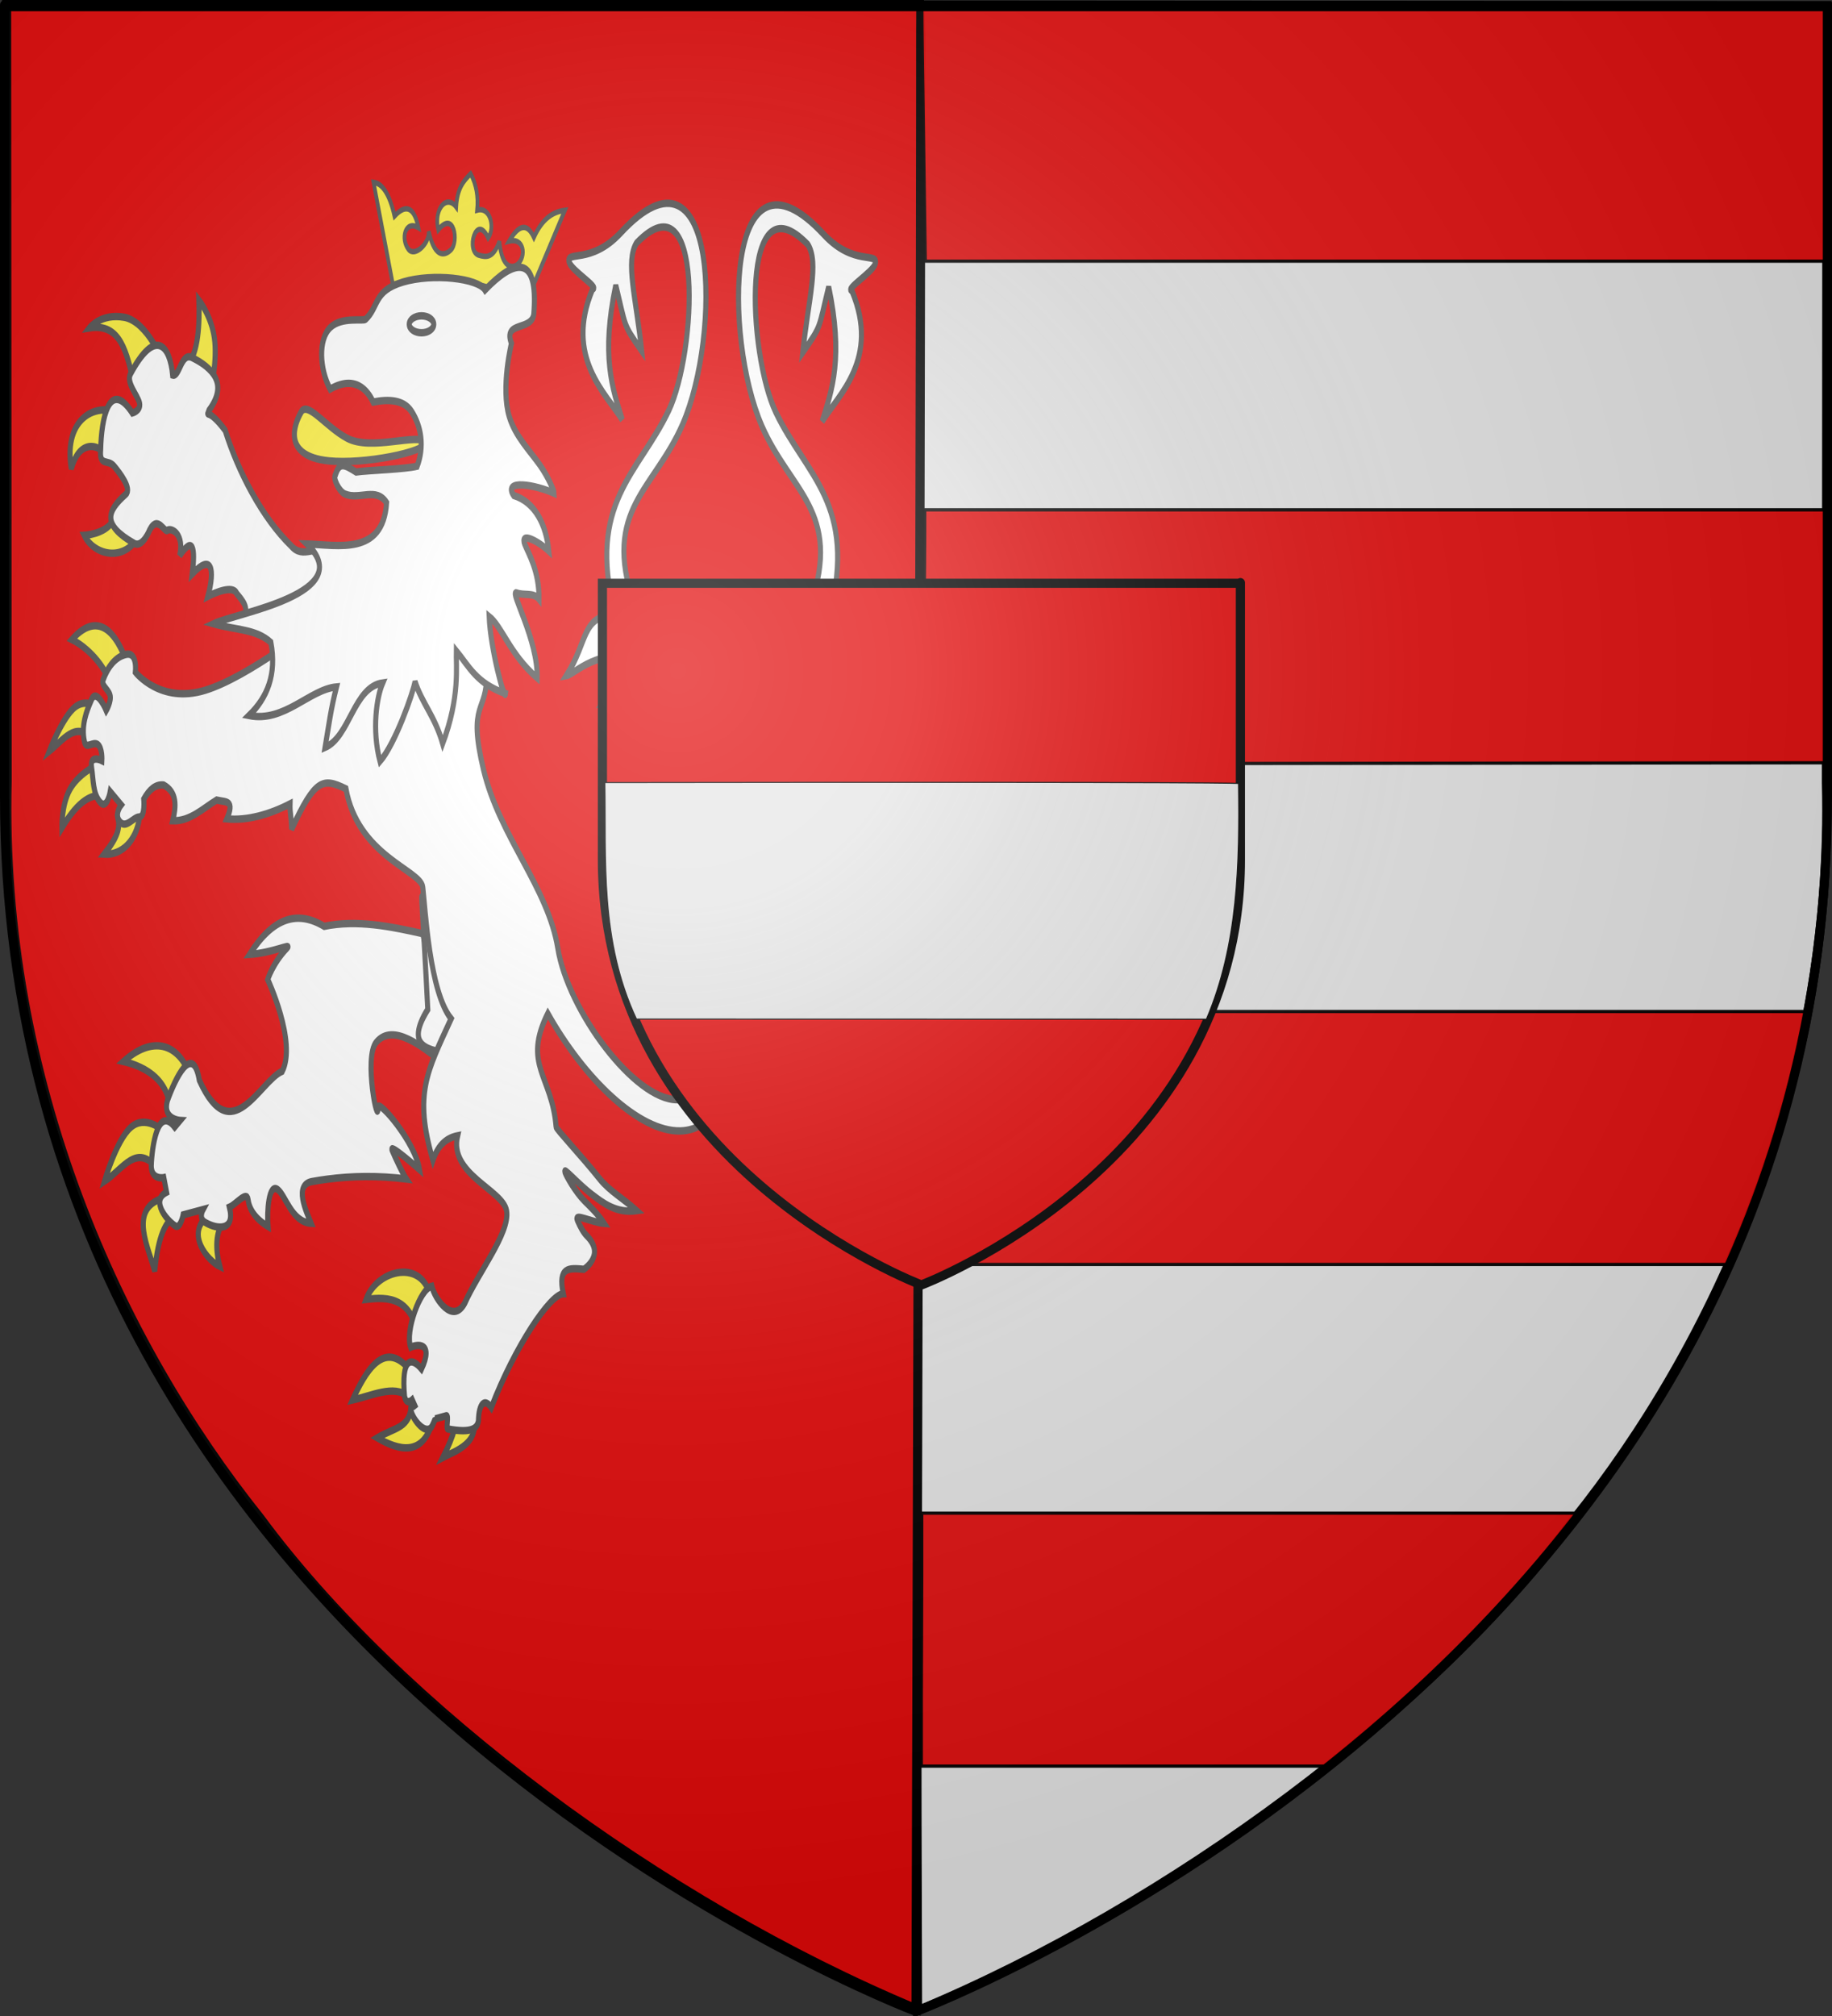
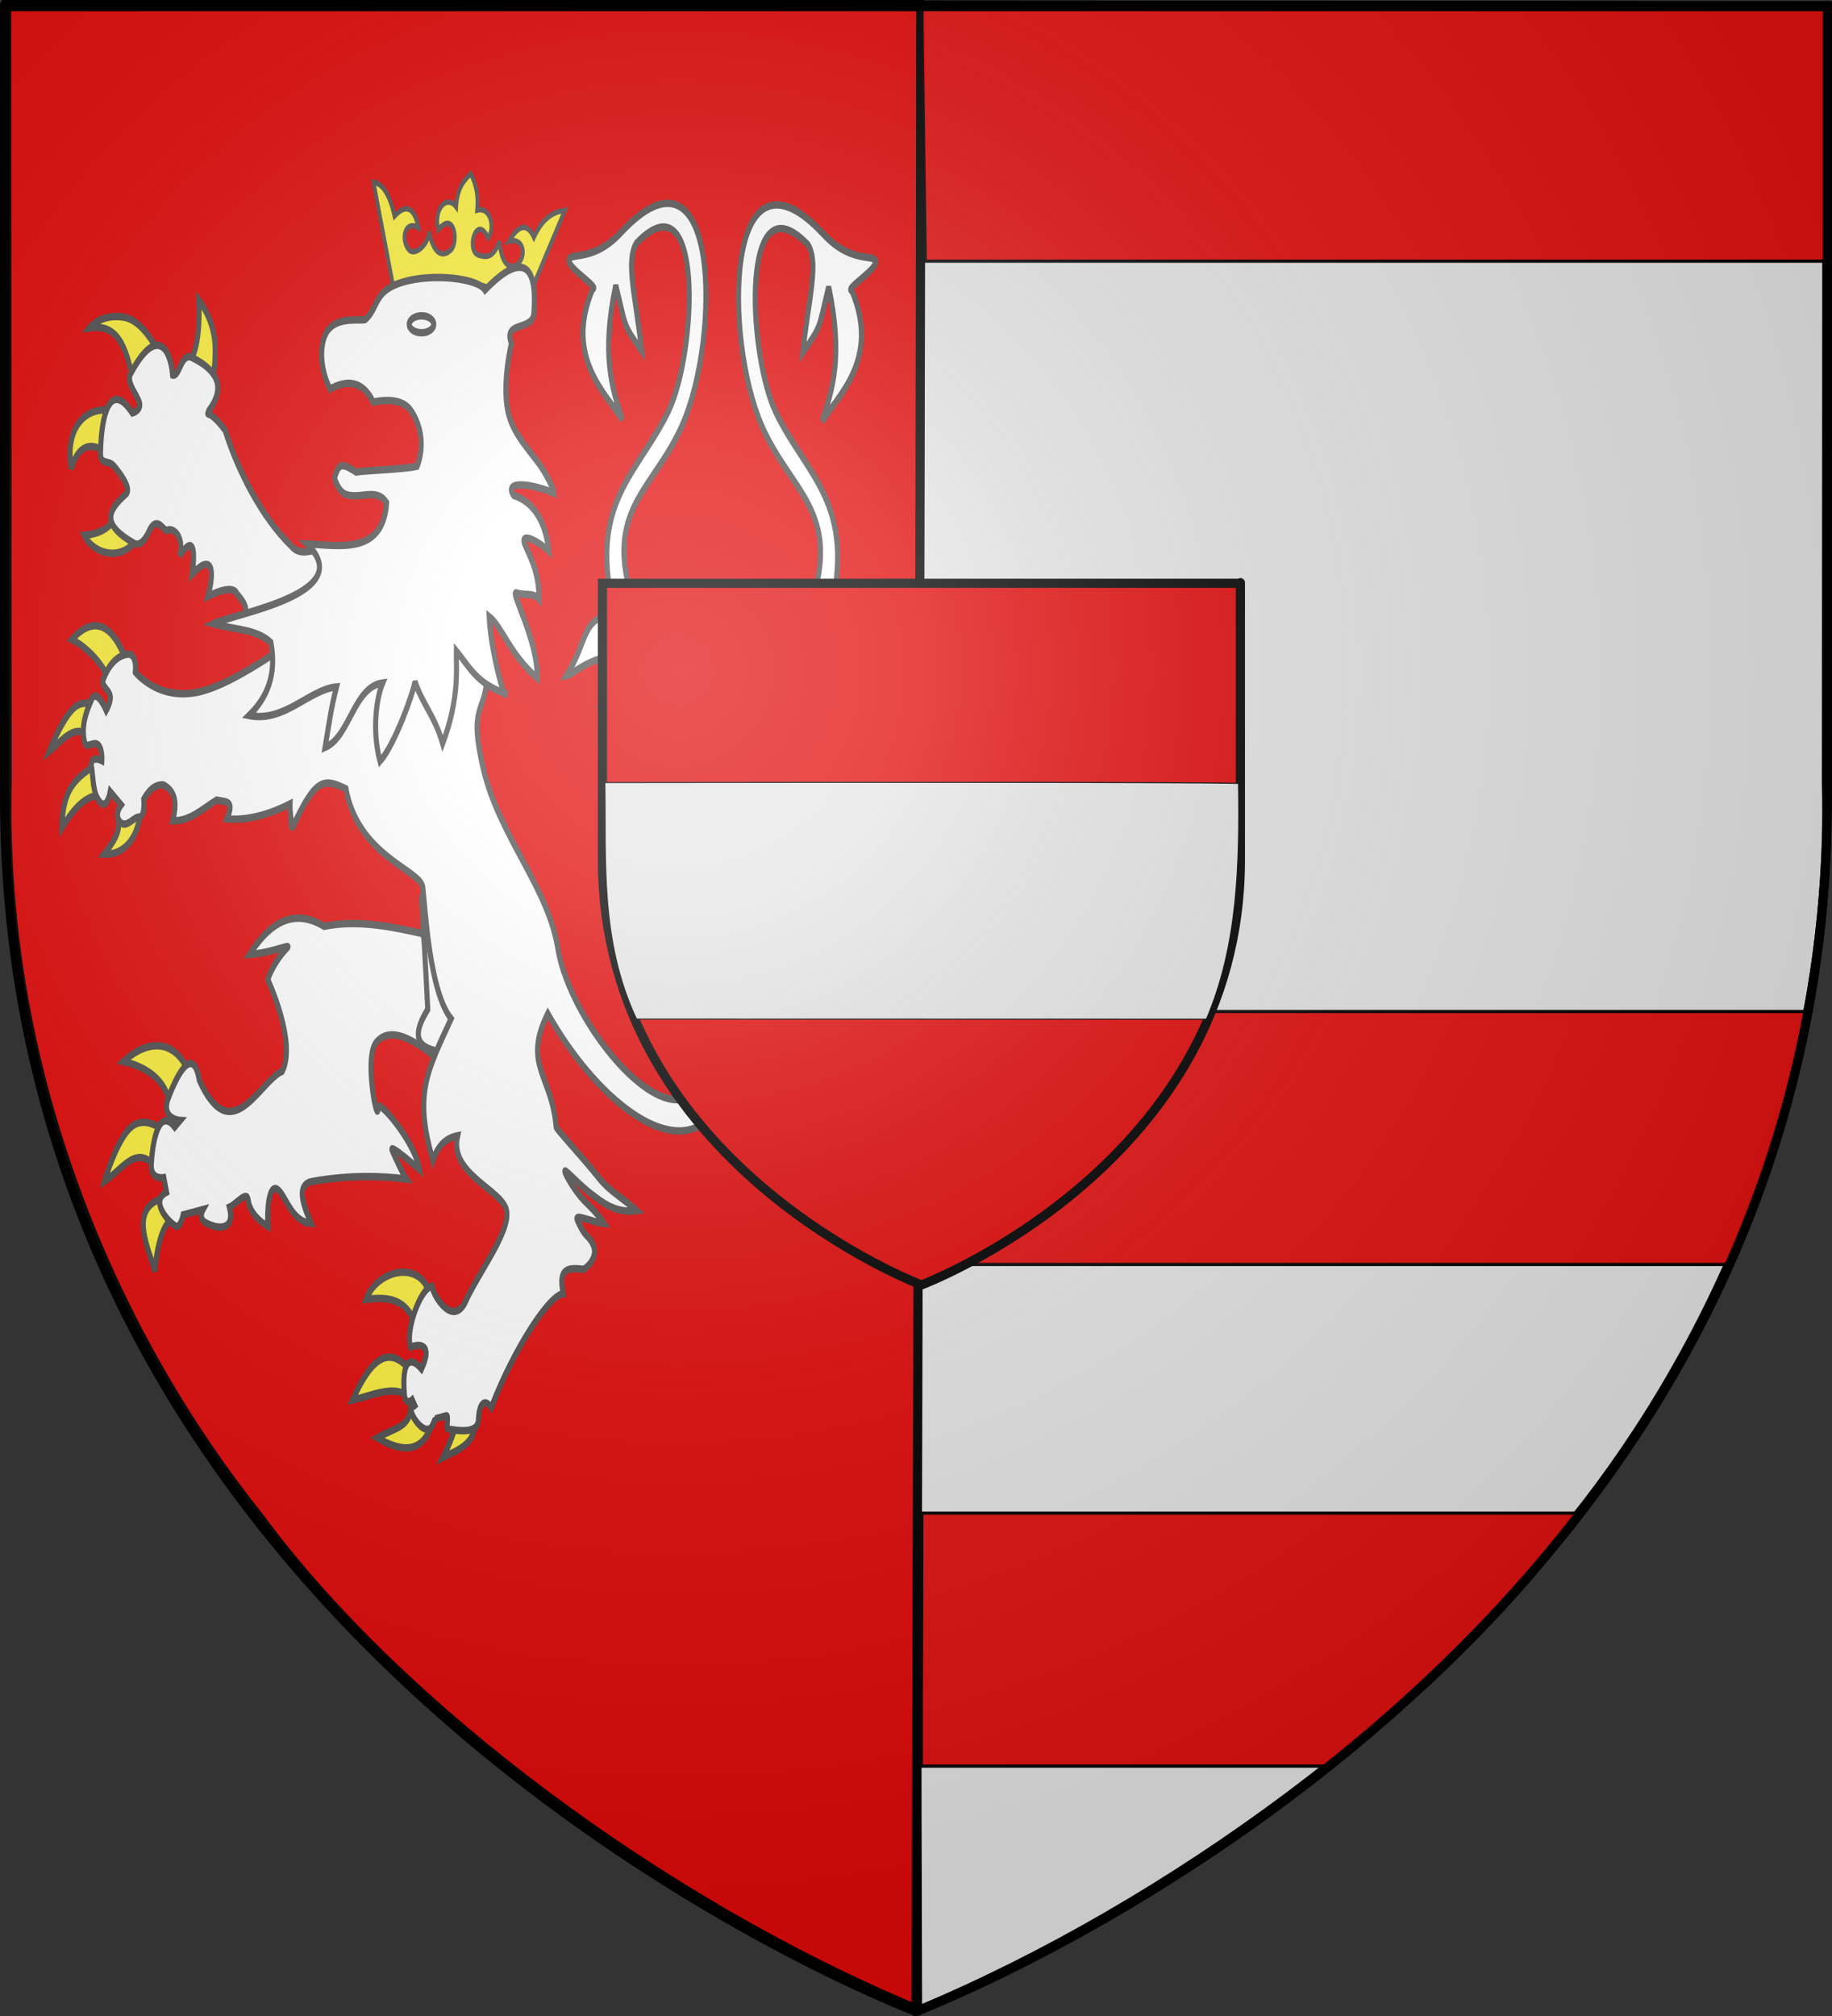
<svg xmlns="http://www.w3.org/2000/svg" xmlns:xlink="http://www.w3.org/1999/xlink" version="1.0" width="600" height="660" id="svg2">
  <rect width="100%" height="100%" fill="#333333" stroke="none" />
  <desc id="desc4">Flag of Canton of Valais (Wallis)</desc>
  <defs id="defs6">
    <linearGradient id="linearGradient2893">
      <stop id="stop2895" style="stop-color:#ffffff;stop-opacity:0.314" offset="0" />
      <stop id="stop2897" style="stop-color:#ffffff;stop-opacity:0.251" offset="0.19" />
      <stop id="stop2901" style="stop-color:#6b6b6b;stop-opacity:0.125" offset="0.6" />
      <stop id="stop2899" style="stop-color:#000000;stop-opacity:0.125" offset="1" />
    </linearGradient>
    <linearGradient id="linearGradient2885">
      <stop id="stop2887" style="stop-color:#ffffff;stop-opacity:1" offset="0" />
      <stop id="stop2891" style="stop-color:#ffffff;stop-opacity:1" offset="0.229" />
      <stop id="stop2889" style="stop-color:#000000;stop-opacity:1" offset="1" />
    </linearGradient>
    <linearGradient id="linearGradient2955">
      <stop id="stop2867" style="stop-color:#fd0000;stop-opacity:1" offset="0" />
      <stop id="stop2873" style="stop-color:#e77275;stop-opacity:0.659" offset="0.5" />
      <stop id="stop2959" style="stop-color:#000000;stop-opacity:0.323" offset="1" />
    </linearGradient>
    <radialGradient cx="225.524" cy="218.901" r="300" fx="225.524" fy="218.901" id="radialGradient2961" xlink:href="#linearGradient2955" gradientUnits="userSpaceOnUse" gradientTransform="matrix(-4.167939e-4,2.183,-1.884,-3.599562e-4,615.597,-289.121)" />
    <polygon points="0,-1 0.588,0.809 -0.951,-0.309 0.951,-0.309 -0.588,0.809 0,-1 " transform="scale(53,53)" id="star" />
    <clipPath id="clip">
      <path d="M 0,-200 L 0,600 L 300,600 L 300,-200 L 0,-200 z" id="path10" />
    </clipPath>
    <radialGradient cx="225.524" cy="218.901" r="300" fx="225.524" fy="218.901" id="radialGradient1911" xlink:href="#linearGradient2955" gradientUnits="userSpaceOnUse" gradientTransform="matrix(-4.167939e-4,2.183,-1.884,-3.599562e-4,615.597,-289.121)" />
    <radialGradient cx="225.524" cy="218.901" r="300" fx="225.524" fy="218.901" id="radialGradient2865" xlink:href="#linearGradient2955" gradientUnits="userSpaceOnUse" gradientTransform="matrix(0,1.749,-1.593,-1.049767e-7,551.788,-191.29)" />
    <radialGradient cx="225.524" cy="218.901" r="300" fx="225.524" fy="218.901" id="radialGradient2871" xlink:href="#linearGradient2955" gradientUnits="userSpaceOnUse" gradientTransform="matrix(0,1.386,-1.323,-5.741131e-8,-158.082,-109.541)" />
    <radialGradient cx="221.445" cy="226.331" r="300" fx="221.445" fy="226.331" id="radialGradient3163" xlink:href="#linearGradient2893" gradientUnits="userSpaceOnUse" gradientTransform="matrix(1.353,0,0,1.349,-77.629,-85.747)" />
  </defs>
  <g id="layer3" style="display:inline">
    <path d="M 299.385,658.545 C 299.385,658.545 597.885,546.225 597.885,260.773 C 597.885,-24.678 597.885,2.221 597.885,2.221 L 0.885,2.221 L 0.885,260.773 C 0.885,546.225 299.385,658.545 299.385,658.545 z" id="path2855" style="fill:#ffffff;fill-opacity:1;fill-rule:evenodd;stroke:none;stroke-width:1px;stroke-linecap:butt;stroke-linejoin:miter;stroke-opacity:1" />
    <path d="M 300.504,658.302 C 298.617,2.778 298.994,1.646 298.994,1.646 L 598.366,1.835 L 598.178,256.31 C 600.685,354.801 561.336,440.251 515.365,497.581 C 469.801,559.374 384.03,623.443 300.504,658.302 z" id="path2412" style="fill:#e6e6e6;fill-rule:evenodd;stroke:#000000;stroke-width:3;stroke-linecap:butt;stroke-linejoin:miter;stroke-miterlimit:4;stroke-dasharray:none;stroke-opacity:1" />
    <path d="M 300.012,657.691 C 301.898,2.167 301.521,1.035 301.521,1.035 L 2.149,1.224 L 2.338,255.699 C -0.17,354.19 39.179,439.639 85.151,496.97 C 130.714,558.763 216.485,622.832 300.012,657.691 z" id="path3184" style="fill:#e20909;fill-rule:evenodd;stroke:#000000;stroke-width:3;stroke-linecap:butt;stroke-linejoin:miter;stroke-miterlimit:4;stroke-dasharray:none;stroke-opacity:1;display:inline" />
    <g transform="matrix(0.892,0,0,1.301,-540.759,-45.772)" id="g5478" style="stroke:#505050;stroke-opacity:1;display:inline">
      <g transform="matrix(0.5,5.107633e-2,-5.107633e-2,0.5,720.822,25.033)" id="g5472" style="fill:#fcef3c;fill-opacity:1;stroke:#505050;stroke-opacity:1">
        <g transform="matrix(0.997,-7.271119e-2,7.271119e-2,0.997,-35.168,-850.139)" id="g5474" style="fill:#fcef3c;fill-opacity:1;stroke:#505050;stroke-opacity:1">
          <path d="M 21.332,960.913 L 36.922,1011.561 C 69.9,1006.162 102.439,1006.592 134.096,1018.712 L 161.525,970.886 C 153.165,971.863 145.389,975.166 139.278,985.098 C 134.165,977.891 128.122,978.926 121.232,987.483 C 132.133,985.309 134.245,994.487 127.89,998.811 C 124.309,1001.248 116.211,1001.55 114.147,987.829 C 109.937,996.673 104.356,995.957 99.641,995.222 C 89.24,993.907 96.763,973.738 105.88,986.318 C 110.836,981.313 107.188,970.414 97.426,972.648 C 98.169,965.657 96.356,959.659 92.172,954.583 C 87.401,958.139 82.644,961.714 82.074,971.483 C 75,965.236 65.557,972.834 69.271,983.32 C 80.612,973.053 84.724,988.8 78.893,993.084 C 75.852,995.318 67.413,999.085 62.376,984.249 C 63.174,990.548 52.46,997.497 47.896,993.741 C 41.727,988.665 44.973,978.998 54.763,982.661 C 51.668,973.189 45.966,970.388 37.152,977.379 C 32.977,965.815 27.386,961.256 21.332,960.913 z" id="path5476" style="fill:#fcef3c;fill-opacity:1;fill-rule:evenodd;stroke:#505050;stroke-width:2.727;stroke-linecap:butt;stroke-linejoin:miter;stroke-miterlimit:4;stroke-dasharray:none;stroke-opacity:1;display:inline" />
        </g>
      </g>
      <path d="M 757.265,388.48 C 757.001,394.618 751.213,394.327 744.724,396.998 C 752.661,400.153 761.409,401.821 765.015,392.917 L 757.265,388.48 z" id="path7116" style="fill:#fcef3c;fill-opacity:1;fill-rule:evenodd;stroke:#505050;stroke-width:1.863;stroke-linecap:butt;stroke-linejoin:miter;stroke-miterlimit:4;stroke-dasharray:none;stroke-opacity:1;display:inline" />
      <path d="M 657.834,169.058 C 652.976,176.854 641.005,175.22 637.18,169.895 C 637.18,169.895 644.858,169.61 647.567,166.367 C 651.244,161.966 651.94,161.574 652.48,162.533 L 657.834,169.058 z" id="path7118" style="fill:#fcef3c;fill-opacity:1;fill-rule:evenodd;stroke:#505050;stroke-width:1.863;stroke-linecap:butt;stroke-linejoin:miter;stroke-miterlimit:4;stroke-dasharray:none;stroke-opacity:1;display:inline" />
      <path d="M 646.457,150.152 C 641.239,146.077 634.947,146.543 632.403,153.164 C 629.307,139.905 642.525,135.294 653.818,140.281 L 646.457,150.152 z" id="path7120" style="fill:#fcef3c;fill-opacity:1;fill-rule:evenodd;stroke:#505050;stroke-width:1.863;stroke-linecap:butt;stroke-linejoin:miter;stroke-miterlimit:4;stroke-dasharray:none;stroke-opacity:1;display:inline" />
      <path d="M 655.492,131.748 C 652.755,124.262 650.866,116.424 639.095,117.694 C 639.095,117.694 643.283,113.986 651.811,115.017 C 660.297,116.043 666.48,126.556 666.032,126.729 L 655.492,131.748 z" id="path7122" style="fill:#fcef3c;fill-opacity:1;fill-rule:evenodd;stroke:#505050;stroke-width:1.863;stroke-linecap:butt;stroke-linejoin:miter;stroke-miterlimit:4;stroke-dasharray:none;stroke-opacity:1;display:inline" />
      <path d="M 674.899,127.231 C 679.202,123.825 679.545,116.474 679.25,110.667 C 679.25,110.667 683.809,114.641 684.938,120.204 C 686.067,125.767 683.767,132.919 683.767,132.919 L 674.899,127.231 z" id="path7124" style="fill:#fcef3c;fill-opacity:1;fill-rule:evenodd;stroke:#505050;stroke-width:1.863;stroke-linecap:butt;stroke-linejoin:miter;stroke-miterlimit:4;stroke-dasharray:none;stroke-opacity:1;display:inline" />
      <path d="M 701.502,193.318 L 695.646,190.432 C 697.769,188.17 695.345,186.363 693.136,184.534 C 691.825,182.361 685.206,184.309 682.56,185.248 C 685.272,178.285 683.949,174.422 676.825,179.583 C 678.021,172.971 677.108,169.959 672.215,174.996 C 673.849,169.794 669.747,168.059 667.789,168.556 C 666.863,169.637 664.258,164.526 661.18,168.556 C 661.18,168.556 658.503,173.157 655.492,171.902 C 643.633,167.272 645.509,163.772 652.48,159.522 C 654.649,158.199 650.389,154.335 648.13,152.494 C 645.871,150.654 642.609,152.662 643.194,148.312 C 643.428,140.435 646.437,130.284 654.822,139.11 C 654.822,139.11 658.064,138.524 657.468,136.621 C 656.872,134.718 652.438,131.497 654.153,129.238 C 663.208,117.642 668.563,121.885 669.629,129.573 C 672.264,130.117 672.745,123.592 676.907,125.223 C 683.928,127.637 690.188,131.636 682.989,138.431 C 681.942,140.608 682.128,137.245 688.9,143.476 C 693.594,153.683 702.341,165.375 713.121,172.526 C 717.606,176.116 722.99,171.951 725.961,174.354 C 728.931,176.756 730.781,178.26 730.781,178.26 L 701.502,193.318 z" id="path7126" style="fill:#ffffff;fill-opacity:1;fill-rule:evenodd;stroke:#505050;stroke-width:1.863;stroke-linecap:butt;stroke-linejoin:miter;stroke-miterlimit:4;stroke-dasharray:none;stroke-opacity:1;display:inline" />
      <path d="M 668.714,316.137 C 669.362,307.312 660.047,303.655 651.559,302.295 C 662.083,295.843 671.57,297.424 676.167,305.962 L 668.714,316.137 z" id="path7128" style="fill:#fcef3c;fill-opacity:1;fill-rule:evenodd;stroke:#505050;stroke-width:1.863;stroke-linecap:butt;stroke-linejoin:miter;stroke-miterlimit:4;stroke-dasharray:none;stroke-opacity:1;display:inline" />
      <path d="M 664.218,329.387 C 656.437,322.584 651.308,329.45 644.579,332.463 C 644.579,332.463 648.957,322.082 654.28,318.858 C 659.604,315.634 665.874,319.568 665.874,319.568 L 664.218,329.387 z" id="path7130" style="fill:#fcef3c;fill-opacity:1;fill-rule:evenodd;stroke:#505050;stroke-width:1.863;stroke-linecap:butt;stroke-linejoin:miter;stroke-miterlimit:4;stroke-dasharray:none;stroke-opacity:1;display:inline" />
      <path d="M 670.133,341.336 C 666.99,342.8 664.298,346.072 663.035,355.06 C 661.125,349.726 653.235,339.501 665.785,336.751 L 670.133,341.336 z" id="path7132" style="fill:#fcef3c;fill-opacity:1;fill-rule:evenodd;stroke:#505050;stroke-width:1.863;stroke-linecap:butt;stroke-linejoin:miter;stroke-miterlimit:4;stroke-dasharray:none;stroke-opacity:1;display:inline" />
-       <path d="M 688.116,342.756 C 685.439,345.484 685.194,349.255 686.933,353.876 C 682.614,352.501 674.54,345.866 682.201,341.336 L 688.116,342.756 z" id="path7134" style="fill:#fcef3c;fill-opacity:1;fill-rule:evenodd;stroke:#505050;stroke-width:1.863;stroke-linecap:butt;stroke-linejoin:miter;stroke-miterlimit:4;stroke-dasharray:none;stroke-opacity:1;display:inline" />
      <path d="M 725.254,268.281 C 715.417,264.229 706.572,266 697.862,275.345 C 705.949,275.012 713.299,272.543 711.759,273.643 C 706.444,277.438 704.516,281.659 704.516,281.659 C 704.516,281.659 715.301,297.468 709.863,304.746 C 701.7,307.186 691.192,324.761 679.417,307 C 677.012,297.292 670.499,306.714 667.697,312.106 C 665.807,316.89 672.392,317.137 672.392,317.137 L 670.38,318.795 C 664.199,313.205 661.978,323.809 661.771,328.596 C 661.855,332.193 666.374,331.522 666.374,331.522 L 667.38,335.192 C 661.465,337.309 667.468,342.297 670.715,343.726 C 672.535,344.312 673.473,340.894 673.473,340.894 L 680.758,339.553 C 680.758,339.553 678.911,341.884 681.839,342.888 C 685.904,344.474 692.639,345.141 690.466,338.956 C 692.727,338.29 696.892,334.708 697.316,337.054 C 697.732,339.356 699.854,341.851 704.636,343.81 C 704.19,340.157 704.835,332.769 708.247,334.538 C 711.195,336.067 713.376,342.721 720.454,343.007 C 718.514,339.749 714.09,333.343 720.79,332.508 C 722.621,332.28 724.472,332.082 726.343,331.914 C 735.473,331.093 745.099,330.994 755.384,331.857 C 754.384,330.835 751.321,326.459 750.192,324.583 C 749.054,322.693 760.26,329.493 760.26,329.493 C 758.593,322.421 745.033,311.646 745.033,313.791 C 745.033,319.21 739.788,301.351 744.301,297.536 C 750.472,292.321 761.966,299.006 767.086,301.671 C 769.555,298.937 773.453,294.558 771.875,291.535 C 768.818,285.677 763.934,278.371 761.459,270.125 C 749.53,268.298 737.299,266.574 725.254,268.281 z" id="path7136" style="fill:#ffffff;fill-opacity:1;fill-rule:evenodd;stroke:#505050;stroke-width:1.863;stroke-linecap:butt;stroke-linejoin:miter;stroke-miterlimit:4;stroke-dasharray:none;stroke-opacity:1;display:inline" />
      <path d="M 646.354,206.822 C 644.894,202.988 638.73,198.212 632.629,196.13 C 640.581,189.997 647.368,192.114 652.417,201.157 L 646.354,206.822 z" id="path7138" style="fill:#fcef3c;fill-opacity:1;fill-rule:evenodd;stroke:#505050;stroke-width:1.863;stroke-linecap:butt;stroke-linejoin:miter;stroke-miterlimit:4;stroke-dasharray:none;stroke-opacity:1;display:inline" />
      <path d="M 639.965,220.9 C 633.873,216.682 629.288,221.51 624.349,224.213 C 624.349,224.213 628.614,216.656 632.991,213.594 C 637.241,210.622 641.858,213.092 641.858,213.092 L 639.965,220.9 z" id="path7140" style="fill:#fcef3c;fill-opacity:1;fill-rule:evenodd;stroke:#505050;stroke-width:1.863;stroke-linecap:butt;stroke-linejoin:miter;stroke-miterlimit:4;stroke-dasharray:none;stroke-opacity:1;display:inline" />
      <path d="M 644.106,235.215 C 639.811,235.257 635.24,236.296 628.963,243.497 C 628.963,243.497 628.756,237.729 631.921,233.796 C 635.085,229.862 641.622,227.762 641.622,227.762 L 644.106,235.215 z" id="path7142" style="fill:#fcef3c;fill-opacity:1;fill-rule:evenodd;stroke:#505050;stroke-width:1.863;stroke-linecap:butt;stroke-linejoin:miter;stroke-miterlimit:4;stroke-dasharray:none;stroke-opacity:1;display:inline" />
      <path d="M 649.562,241.086 C 650.248,243.482 649.771,245.467 644.484,250.126 C 650.908,250.453 656.223,246.776 657.427,241.019 L 649.562,241.086 z" id="path7144" style="fill:#fcef3c;fill-opacity:1;fill-rule:evenodd;stroke:#505050;stroke-width:1.863;stroke-linecap:butt;stroke-linejoin:miter;stroke-miterlimit:4;stroke-dasharray:none;stroke-opacity:1;display:inline" />
      <path d="M 772.586,390.994 C 774.674,392.332 773.037,396.193 768.872,401.909 C 772.541,400.558 784.056,398.303 779.212,390.52 L 772.586,390.994 z" id="path7146" style="fill:#fcef3c;fill-opacity:1;fill-rule:evenodd;stroke:#505050;stroke-width:1.863;stroke-linecap:butt;stroke-linejoin:miter;stroke-miterlimit:4;stroke-dasharray:none;stroke-opacity:1;display:inline" />
      <path d="M 756.024,386.529 C 750.823,383.6 742.686,386.423 735.675,387.475 C 740.168,380.729 747.598,371.091 757.68,380.85 L 756.024,386.529 z" id="path7148" style="fill:#fcef3c;fill-opacity:1;fill-rule:evenodd;stroke:#505050;stroke-width:1.863;stroke-linecap:butt;stroke-linejoin:miter;stroke-miterlimit:4;stroke-dasharray:none;stroke-opacity:1;display:inline" />
      <path d="M 760.046,372.569 C 757.876,361.532 748.849,361.481 740.644,362.158 C 744.709,354.479 761.917,351.793 764.305,361.921 L 760.046,372.569 z" id="path7150" style="fill:#fcef3c;fill-opacity:1;fill-rule:evenodd;stroke:#505050;stroke-width:1.863;stroke-linecap:butt;stroke-linejoin:miter;stroke-miterlimit:4;stroke-dasharray:none;stroke-opacity:1;display:inline" />
      <path d="M 763.297,289.194 C 754.35,299.038 764.82,299.441 771.187,300.289 C 773.615,297.551 773.304,294.273 771.875,291.535 C 759.521,267.785 759.487,237.402 763.297,289.194 z" id="path7152" style="fill:#ffffff;fill-opacity:1;fill-rule:evenodd;stroke:#505050;stroke-width:1.863;stroke-linecap:butt;stroke-linejoin:miter;stroke-miterlimit:4;stroke-dasharray:none;stroke-opacity:1" />
-       <path d="M 763.072,146.471 C 762.169,149.008 739.859,152.063 726.933,151.156 C 709.393,149.925 714.499,141.537 716.894,138.775 C 719.177,136.143 725.794,142.558 733.581,145.424 C 742.617,148.749 759.381,144.109 763.072,146.471 z" id="path7154" style="fill:#fcef3c;fill-opacity:1;fill-rule:evenodd;stroke:#505050;stroke-width:1.863;stroke-linecap:butt;stroke-linejoin:miter;stroke-miterlimit:4;stroke-dasharray:none;stroke-opacity:1;display:inline" />
      <path d="M 791.029,114.306 C 788.445,111.89 788.71,111.018 787.092,110.65 C 791.259,107.374 794.165,106.436 796.091,106.15" id="path2233" style="fill:#ffffff;fill-opacity:1;fill-rule:evenodd;stroke:#505050;stroke-width:1.863;stroke-linecap:butt;stroke-linejoin:miter;stroke-miterlimit:4;stroke-dasharray:none;stroke-opacity:1" />
      <path d="M 870.663,216.932 C 858.016,207.927 843.074,195.327 838.891,186.843 C 827.404,163.548 846.266,158.62 856.822,142.041 C 871.074,119.657 870.23,67.055 834.219,93.708 C 823.198,101.865 813.827,98.081 815.247,101.197 C 816.223,103.339 826.458,107.636 823.812,107.91 C 813.309,125.173 829.094,134.476 834.714,140.817 C 830.993,132.746 826.909,124.706 832.318,106.994 C 836.141,117.723 834.843,116.621 841.827,123.47 C 839.86,110.344 835.718,100.902 839.968,96.326 C 864.862,78.757 862.02,123.709 851.805,138.41 C 840.757,154.311 821.716,161.538 831.958,189.547 C 819.496,190.723 822.407,196.151 814.224,205.193 C 817.496,204.803 825.501,197.944 842.384,201.113 C 835.615,204.123 832.709,204.531 827.504,211.709 C 835.271,209.224 836.746,207.735 853.767,211.109 C 842.83,215.759 841.979,214.529 839.969,219.6 C 843.115,218.167 856.477,216.926 864.615,220.86 C 865.104,221.271 864.003,221.067 864.484,221.44 M 871.284,224.513 C 888.8,232.865 895.004,245.881 894.43,253.053 C 893.551,264.035 878.637,269.854 871.669,284.089 C 867.079,279.421 863.112,275.345 859.833,271.687 C 852.891,263.942 849.027,258.072 848.838,252.424 C 848.529,243.217 856.796,234.6 878.596,219.419 C 886.734,215.485 899.699,218.564 902.845,219.997 C 900.835,214.926 899.984,216.155 889.047,211.506 C 906.067,208.132 907.543,209.621 915.309,212.106 C 910.105,204.927 907.199,204.52 900.43,201.51 C 917.312,198.341 925.318,205.2 928.59,205.589 C 920.407,196.548 923.318,191.119 910.856,189.943 C 921.098,161.935 902.057,154.707 891.009,138.806 C 880.794,124.105 877.952,79.154 902.846,96.723 C 907.095,101.298 902.954,110.74 900.987,123.866 C 907.971,117.017 906.673,118.119 910.496,107.39 C 915.905,125.103 911.821,133.143 908.1,141.214 C 913.72,134.872 929.505,125.569 919.002,108.306 C 916.356,108.033 926.591,103.736 927.567,101.594 C 928.987,98.477 919.615,102.261 908.595,94.104 C 872.584,67.451 871.74,120.054 885.992,142.437 C 896.548,159.016 915.41,163.944 903.923,187.24 C 891.905,200.65 880.541,210.035 870.614,217.214 C 848.496,231.79 840.923,242.999 841.013,252.82 C 841.092,261.503 848.024,268.957 855.495,276.81 C 860.43,281.997 868.375,287.359 869.183,293.363 C 870.378,307.317 861.228,311.921 854.93,311.918 C 838.874,311.91 814.662,289.191 811.036,273.783 C 807.404,258.354 789.593,245.656 783.707,228.709 C 777.822,211.761 785.127,214.749 784.89,204.811 C 784.654,194.873 782.761,188.958 782.761,188.958 L 722.661,191.797 C 722.661,191.797 697.935,205.464 681.491,208.895 C 665.046,212.326 655.937,204.338 655.937,204.338 C 655.937,204.338 656.765,199.25 652.624,199.842 C 648.483,200.434 645.644,203.273 644.106,206.231 C 643.337,207.709 645.94,208.597 646.605,210.061 C 647.271,211.525 645.245,213.936 645.245,213.936 C 645.245,213.936 641.74,208.242 639.847,211.199 C 637.954,214.157 635.943,217.825 637.244,221.847 C 637.895,223.858 640.32,221.669 642.11,222.527 C 643.899,223.385 643.633,226.579 643.633,226.579 C 643.633,226.579 639.137,224.982 639.847,228.235 C 640.557,231.489 640.32,234.861 642.923,236.99 C 645.526,239.12 646.709,234.387 646.709,234.387 L 650.731,237.7 C 650.731,237.7 648.01,240.066 650.258,241.959 C 652.506,243.852 655.109,240.772 657.356,240.772 C 659.604,240.772 659.013,236.276 659.013,236.276 C 660.908,233.995 663.194,232.493 666.348,232.727 C 671.296,234.571 670.948,238.004 669.66,241.718 C 675.974,241.884 680.598,238.67 685.75,236.513 C 689.64,237.105 692.379,236.511 689.536,241.245 C 697.032,241.748 705.301,240.1 712.724,237.459 C 712.626,239.879 713.185,240.385 713.315,243.848 C 721.833,231.229 724.727,230.838 733.245,233.678 C 737.716,250.67 760.725,254.177 761.452,258.432 C 762.449,264.265 763.936,284.757 771.877,291.529 C 763.108,304.682 758.083,310.435 765.17,327.139 C 767.182,323.063 770.454,321.509 774.243,320.987 C 770.967,330.707 791.036,334.665 792.256,339.916 C 793.509,345.307 781.843,355.401 776.869,363.104 C 772.494,368.521 765.817,362.007 764.778,358.845 C 760.518,359.476 754.899,370.155 757.016,374.185 C 759.123,373.504 765.736,372.675 760.992,379.667 C 757.215,376.499 753.54,376.915 754.759,386.512 C 755.351,388.934 757.568,387.432 757.568,387.432 L 758.514,388.897 C 757.634,389.461 756.781,388.651 757.15,390.141 C 757.711,392.4 762.896,396.782 764.938,393.948 C 765.724,392.856 765.965,392.224 765.997,392.229 L 770.138,391.437 C 771.108,391.251 769.934,394.599 770.567,394.76 C 779.929,395.968 781.456,394.457 781.901,392.691 C 782.001,388.346 784.251,386.968 786.613,389.371 C 795.193,374.128 808.084,360.923 813.047,360.738 C 810.993,353.984 815.022,354.245 820.619,354.586 C 820.619,354.586 828.721,350.955 821.565,346.068 C 820.411,345.28 819.263,343.898 818.181,342.172 C 817.063,340.39 823.327,342.74 828.038,343.031 C 825.731,340.595 822.04,338.241 820.757,337.352 C 817.196,334.885 813.983,330.835 813.674,330.137 C 813.003,328.622 818.275,333.023 823.911,335.932 C 827.685,337.88 832.535,340.577 840.019,339.834 C 835.001,336.727 829.889,334.816 826.379,331.784 C 819.747,326.056 810.121,319.095 810.413,318.738 C 808.91,305.694 797.987,303.129 807.368,290.228 C 821.109,307.036 841.122,320.008 856.037,319.772 C 868.711,319.572 876.52,309.632 876.958,293.363 C 877.097,288.187 879.184,283.305 882.525,279.547 C 892.287,268.566 901.333,261.934 901.344,251.84 C 901.352,244.033 895.482,231.209 878.232,222.088 C 877.888,221.872 876.823,220.667 876.823,220.667" id="path7157" style="fill:#ffffff;fill-opacity:1;fill-rule:evenodd;stroke:#505050;stroke-width:1.863;stroke-linecap:butt;stroke-linejoin:miter;stroke-miterlimit:4;stroke-dasharray:none;stroke-opacity:1;display:inline" />
      <path d="M 757.383,138.775 C 754.532,135.745 748.932,135.591 743.246,136.349 C 742.293,135.049 738.125,128.898 727.435,133.087 C 723.582,128.201 722.935,120.489 727.602,117.527 C 731.872,114.817 739.632,116.07 740.485,115.519 C 745.48,112.289 743.316,108.371 754.204,106.15 C 765.163,103.914 781.789,105.191 784.32,108.157 C 794.875,100.593 803.985,98.64 802.222,114.18 C 801.496,118.649 790.836,115.862 794.031,121.588 C 794.031,121.588 790.028,132.752 793.188,139.946 C 795.347,144.864 800.567,148.439 804.387,152.128 C 807.628,155.258 809.705,158.863 809.705,159.304 C 802.921,157.175 790.629,155.702 794.861,159.856 C 802.426,161.501 806.691,166.865 807.726,173.832 C 803.826,171.301 797.122,168.965 798.876,172.07 C 800.134,174.294 804.274,178.819 804.12,185.917 C 802.172,184.213 798.723,185.125 795.841,184.371 C 793.228,183.688 803.788,196.136 803.457,205.788 C 793.488,199.864 790.667,192.906 785.826,190.307 C 786.288,198.375 791.556,211.795 791.849,209.715 C 781.236,207.193 778.397,202.834 773.767,198.96 C 773.644,202.658 775.202,210.53 768.768,222.262 C 765.846,215.317 761.198,212.201 758.618,206.703 C 757.932,209.572 751.263,222.469 745.752,226.763 C 742.699,218.741 744.539,210.621 746.736,207.035 C 736.009,208.065 734.727,220.619 725.594,223.267 C 726.973,217.613 727.676,213.733 729.777,208.041 C 719.831,208.67 710.61,217.067 697.654,215.236 C 704.361,210.713 707.884,204.917 705.685,196.832 C 700.173,193.451 693.109,193.79 684.603,192.147 C 693.462,189.282 737.694,184.568 718.952,172.07 C 730.158,172.29 746.884,175.076 748.181,161.697 C 744.419,157.706 738.227,161.032 732.956,159.522 C 730.734,158.885 728.335,155.447 729.39,154.659 C 730.885,151.5 732.404,151.964 736.949,153.949 C 741.267,153.519 754.977,153.26 759.391,152.494 C 762.092,147.548 760.957,142.574 757.383,138.775 z" id="path7159" style="fill:#ffffff;fill-opacity:1;fill-rule:evenodd;stroke:#505050;stroke-width:1.863;stroke-linecap:butt;stroke-linejoin:miter;stroke-miterlimit:4;stroke-dasharray:none;stroke-opacity:1;display:inline" />
      <path d="M 765.488,116.791 C 765.49,117.968 763.477,118.922 760.992,118.922 C 758.508,118.922 756.495,117.968 756.497,116.791 C 756.495,115.614 758.508,114.66 760.992,114.66 C 763.477,114.66 765.49,115.614 765.488,116.791 z" id="path7161" style="fill:#ffffff;fill-opacity:1;fill-rule:evenodd;stroke:#505050;stroke-width:1.863;stroke-linecap:butt;stroke-linejoin:miter;stroke-miterlimit:4;stroke-dasharray:none;stroke-opacity:1;display:inline" />
      <path d="M 855.428,276.5 L 855.626,276.797" id="path2046" style="fill:#ffffff;fill-opacity:1;fill-rule:evenodd;stroke:#505050;stroke-width:1.863;stroke-linecap:butt;stroke-linejoin:miter;stroke-miterlimit:4;stroke-dasharray:none;stroke-opacity:1" />
    </g>
    <path d="M 301.907,2.688 C 301.899,8.356 302.165,23.969 303.028,85.5 L 598.312,85.5 L 598.375,2.688 L 301.907,2.688 z" id="rect5054" style="opacity:0.96;fill:#e20909;fill-opacity:1;fill-rule:nonzero;stroke:#000000;stroke-width:1.061;stroke-linecap:round;stroke-linejoin:round;marker:none;marker-start:none;marker-mid:none;marker-end:none;stroke-miterlimit:4;stroke-dasharray:none;stroke-dashoffset:0;stroke-opacity:1;visibility:visible;display:inline;overflow:visible;enable-background:accumulate" />
-     <path d="M 302.852,166.906 C 302.907,192.53 302.228,214.725 302.313,250.082 L 598.188,249.719 L 598.25,166.906 L 302.852,166.906 z" id="rect5567" style="opacity:0.96;fill:#e20909;fill-opacity:1;fill-rule:nonzero;stroke:#000000;stroke-width:1.061;stroke-linecap:round;stroke-linejoin:round;marker:none;marker-start:none;marker-mid:none;marker-end:none;stroke-miterlimit:4;stroke-dasharray:none;stroke-dashoffset:0;stroke-opacity:1;visibility:visible;display:inline;overflow:visible;enable-background:accumulate" />
    <path d="M 302.169,331.156 C 302.225,353.194 301.594,388.763 301.661,413.969 L 566.125,413.969 C 577.437,388.536 586.475,360.747 592.062,331.156 L 302.169,331.156 z" id="rect5569" style="opacity:0.96;fill:#e20909;fill-opacity:1;fill-rule:nonzero;stroke:#000000;stroke-width:1.061;stroke-linecap:round;stroke-linejoin:round;marker:none;marker-start:none;marker-mid:none;marker-end:none;stroke-miterlimit:4;stroke-dasharray:none;stroke-dashoffset:0;stroke-opacity:1;visibility:visible;display:inline;overflow:visible;enable-background:accumulate" />
    <path d="M 301.879,495.375 C 301.957,523.903 301.644,546.07 301.735,578.188 L 434.969,578.188 C 467.184,552.688 495.22,524.928 515.375,497.594 C 515.96,496.865 516.543,496.113 517.125,495.375 L 301.879,495.375 z" id="rect5571" style="opacity:0.96;fill:#e20909;fill-opacity:1;fill-rule:nonzero;stroke:#000000;stroke-width:1.061;stroke-linecap:round;stroke-linejoin:round;marker:none;marker-start:none;marker-mid:none;marker-end:none;stroke-miterlimit:4;stroke-dasharray:none;stroke-dashoffset:0;stroke-opacity:1;visibility:visible;display:inline;overflow:visible;enable-background:accumulate" />
    <path d="M 301.771,420.669 C 301.771,420.669 406.246,381.357 406.246,281.449 C 406.246,181.541 406.246,190.956 406.246,190.956 L 197.296,190.956 L 197.296,281.449 C 197.296,381.357 301.771,420.669 301.771,420.669 z" id="path5942" style="fill:#e20909;fill-opacity:1;fill-rule:evenodd;stroke:#000000;stroke-width:3;stroke-linecap:butt;stroke-linejoin:miter;stroke-miterlimit:4;stroke-dasharray:none;stroke-opacity:1;display:inline" />
    <path d="M 198.089,256.199 C 407.932,255.911 405.639,256.488 405.639,256.488 C 405.997,282.735 405.494,309.365 395.111,333.679 L 208.45,333.631 C 196.414,307.82 198.546,281.625 198.089,256.199 z" id="path2409" style="fill:#e6e6e6;fill-rule:evenodd;stroke:#000000;stroke-width:0.35;stroke-linecap:butt;stroke-linejoin:miter;stroke-miterlimit:4;stroke-dasharray:none;stroke-opacity:1;display:inline" />
  </g>
  <g id="layer4" />
  <g id="layer2">
    <path d="M 300,658.5 C 300,658.5 598.5,546.18 598.5,260.728 C 598.5,-24.723 598.5,2.176 598.5,2.176 L 1.5,2.176 L 1.5,260.728 C 1.5,546.18 300,658.5 300,658.5 z" id="path2875" style="opacity:1;fill:url(#radialGradient3163);fill-opacity:1;fill-rule:evenodd;stroke:none;stroke-width:1px;stroke-linecap:butt;stroke-linejoin:miter;stroke-opacity:1" />
  </g>
  <g id="layer1">
    <path d="M 300,658.5 C 300,658.5 1.5,546.18 1.5,260.728 C 1.5,-24.723 1.5,2.176 1.5,2.176 L 598.5,2.176 L 598.5,260.728 C 598.5,546.18 300,658.5 300,658.5 z" id="path1411" style="opacity:1;fill:none;fill-opacity:1;fill-rule:evenodd;stroke:#000000;stroke-width:3;stroke-linecap:butt;stroke-linejoin:miter;stroke-miterlimit:4;stroke-dasharray:none;stroke-opacity:1" />
  </g>
</svg>